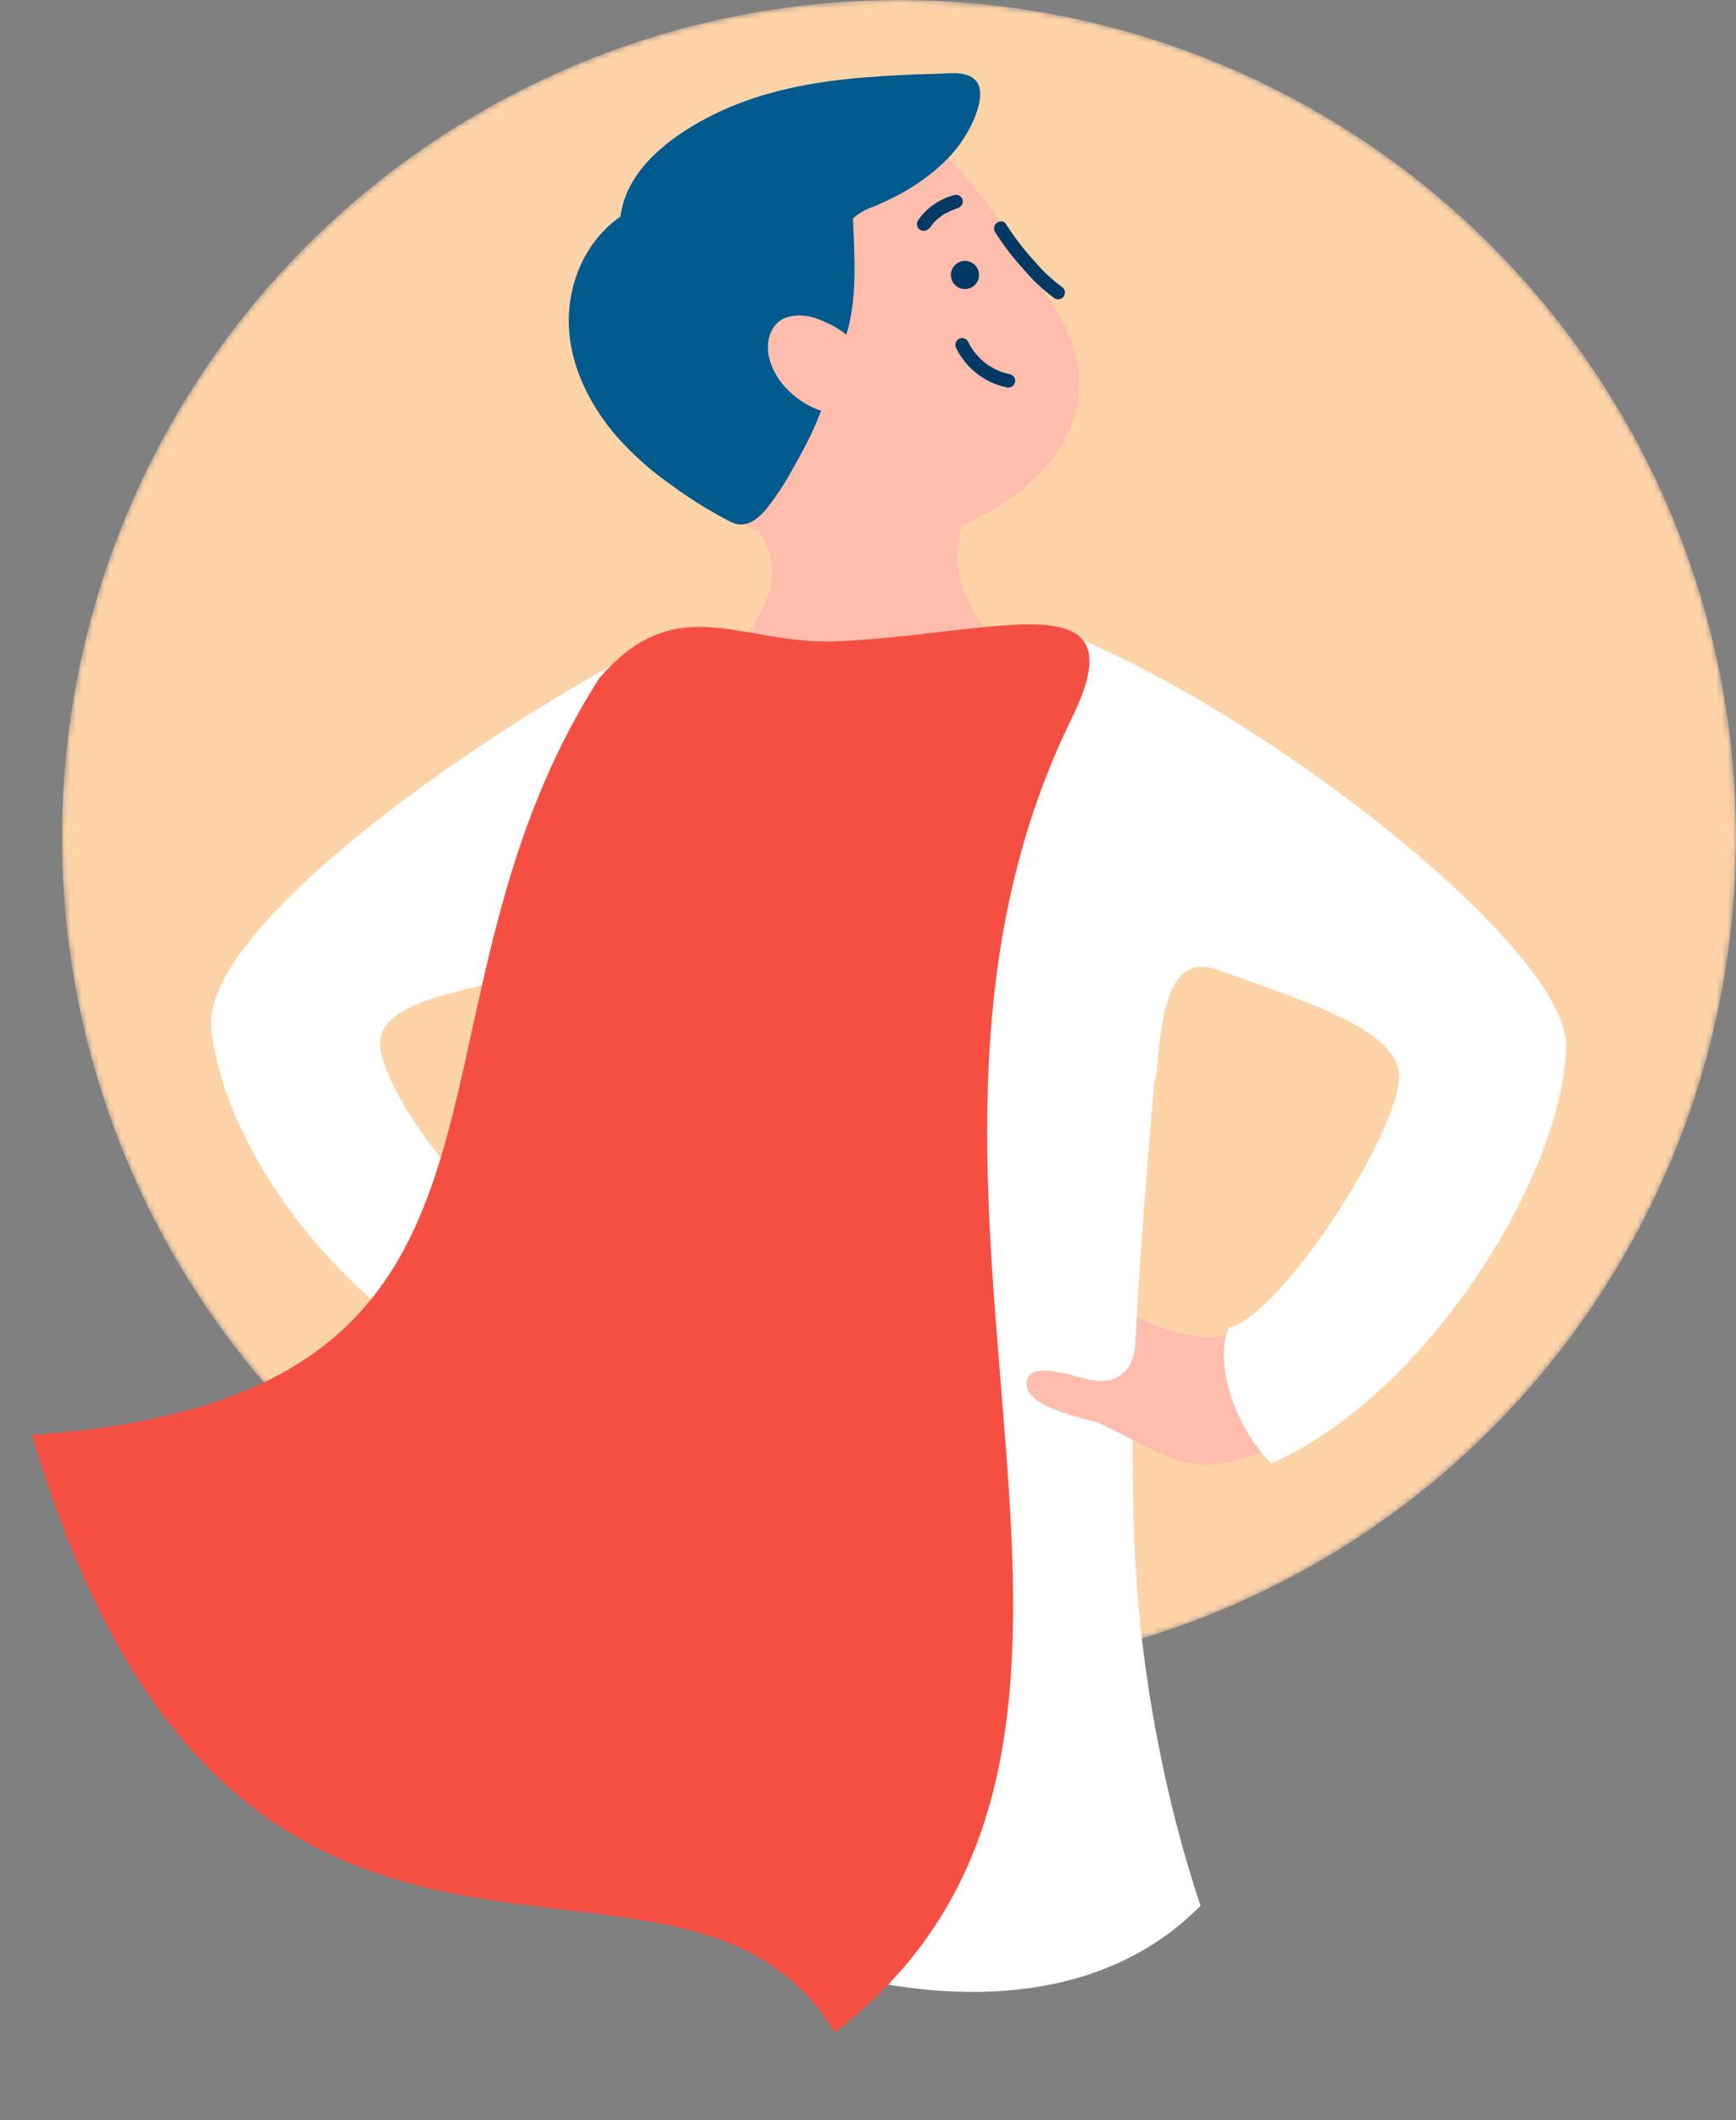
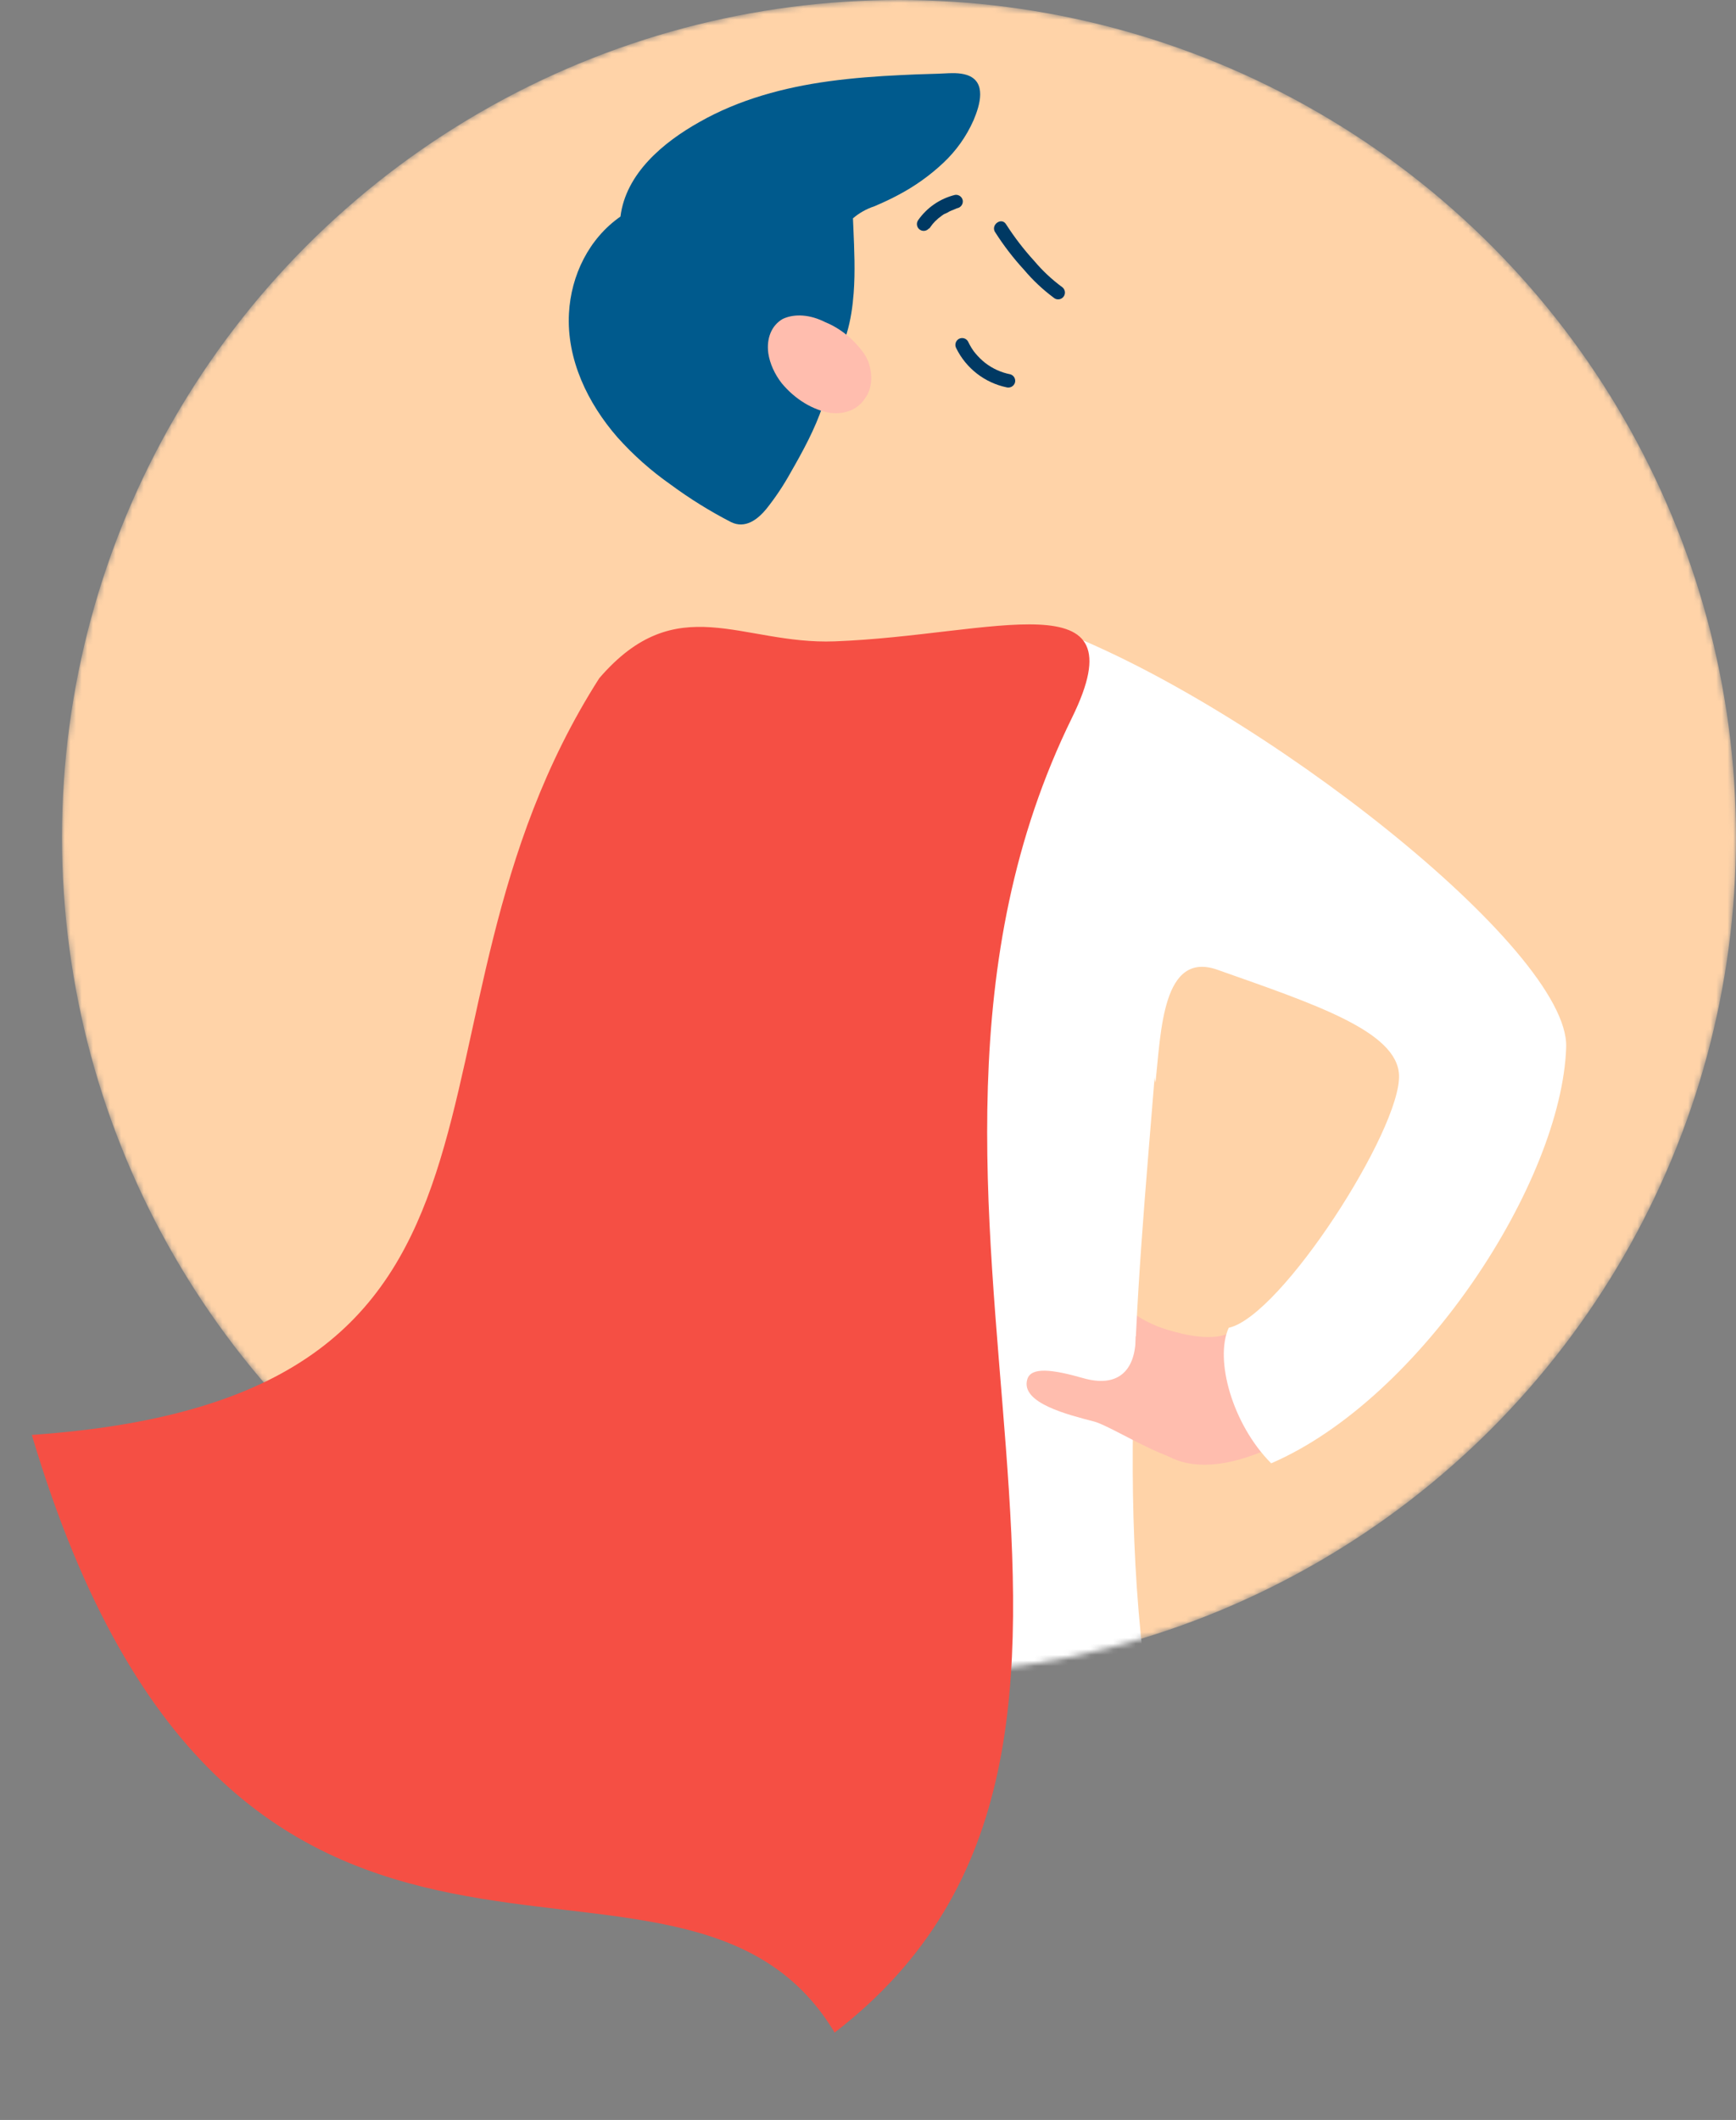
<svg xmlns="http://www.w3.org/2000/svg" width="308" height="376" viewBox="0 0 308 376" fill="none">
  <rect x="0" y="0" width="308" height="376" fill="#808080" stroke="none" />
  <mask id="mask0_2378_2952" style="mask-type:alpha" maskUnits="userSpaceOnUse" x="11" y="0" width="297" height="297">
    <circle cx="159.5" cy="148.5" r="148.5" fill="#D9D9D9" />
  </mask>
  <g mask="url(#mask0_2378_2952)">
    <circle cx="159.5" cy="148.5" r="148.5" fill="#FFD3A8" />
    <path d="M197.906 229.919C199.384 231.913 203.121 235.154 209.5 236.5L202.119 245.427L194 228.287C195.175 228.014 196.427 227.925 197.906 229.919Z" fill="#FFBDAE" />
    <path d="M167.148 275.226C160.4 303.858 149.077 331.169 137.804 358.338C120.11 400.962 102.413 443.6 83.619 485.753C75.674 502.171 92.847 502.814 91.575 509.891C80.808 512.504 60.727 516.241 50.614 508.104C49.683 507.321 48.68 506.477 48.411 505.293C48.048 503.699 49.09 502.168 50.022 500.822C73.946 466.391 57.252 400.463 80.474 365.556C86.682 356.219 91.24 350.695 96.232 340.659C101.674 329.712 101.829 317.023 102.883 304.844C104.79 282.885 109.956 261.332 118.21 240.894" fill="white" />
    <path d="M98.256 192.374C94.856 181.052 97.524 133.757 105.124 124.696C115.898 109.568 134.398 114.596 149.398 114.596C164.398 114.596 180.689 105.036 196.693 120.173C224 146 183 250 211.744 335.096C186.96 366.969 113.639 328.929 96.13 305.42C84.443 289.72 103.895 211.118 98.256 192.374Z" fill="white" />
-     <path d="M130 115C136 109.683 140.221 99.988 133.5 93L176 85C169.86 89.225 168.382 99.205 171.453 106.006C174.524 112.807 182.264 121.192 188.645 125.057L115.292 143.438C123.415 133.755 121.795 124.617 130 115Z" fill="#FFBDAE" />
    <path d="M218.061 235.905C218.464 235.89 218.792 235.875 219.056 235.859C219.197 235.747 219.331 235.628 219.456 235.5C220.023 235.664 220.527 235.77 219.056 235.859C218.876 236.002 218.683 236.131 218.479 236.248C218.835 236.568 219.163 236.937 219.456 237.349C221.041 239.519 219.587 242.968 219.778 245.955C219.79 246.008 219.799 246.066 219.802 246.13C219.876 248.067 226.249 254.829 225.72 256.692C209 264.353 201.357 256.549 201.309 246.82C201.279 240.84 204.328 236.962 206 235.5C210.859 237.133 215.719 237.832 218.479 236.248C218.344 236.127 218.204 236.013 218.061 235.905Z" fill="#FFBDAE" />
-     <path d="M201.5 237C205.5 237.5 214.719 256.794 213.5 258.5C211 262 197.649 253.06 194.151 252.137C189.733 250.971 180.95 248.885 182.269 244.612C182.947 242.414 186.684 242.858 192.204 244.435C198 246.091 201.5 243.5 201.5 237Z" fill="#FFBDAE" />
+     <path d="M201.5 237C205.5 237.5 214.719 256.794 213.5 258.5C211 262 197.649 253.06 194.151 252.137C189.733 250.971 180.95 248.885 182.269 244.612C182.947 242.414 186.684 242.858 192.204 244.435C198 246.091 201.5 243.5 201.5 237" fill="#FFBDAE" />
    <path d="M187 111.5C223 125 278.43 168.416 277.87 185.725C277.101 209.517 252.179 248.04 225.529 259.535C218.639 252.608 215.447 241.122 218 235.5C227.333 233.451 248.572 200.292 248.214 190.7C247.924 182.939 233.352 178.129 216 172C206.209 168.541 206 183 205 192" fill="white" />
-     <path d="M113.992 115.026C81.477 132.266 35.651 165.282 37.5 182.5C40.041 206.168 64.351 236.553 91.784 246.029C98.139 238.608 100.465 226.916 97.5 221.5C88.04 220.153 67.803 194.842 67.445 185.251C66.992 173.11 104.464 175.59 122.938 162.218" fill="white" />
-     <path d="M131.888 92.851C156.7 107.424 206.337 84.558 187.184 54.864C179.173 42.414 170.782 25.343 156.031 20.589C144.466 17.015 131.884 19.298 122.312 26.708C102.899 41.815 108.632 74.41 127.844 89.965C129.118 91.027 130.469 91.992 131.888 92.851Z" fill="#FFBDAE" />
    <path d="M145.972 71.976C144.584 76.111 142.431 80.058 140.282 83.796C139.028 86.07 137.584 88.233 135.966 90.264C134.407 92.156 132.201 93.843 129.673 92.587C125.934 90.658 122.355 88.433 118.97 85.933C115.517 83.514 112.354 80.705 109.544 77.561C104.294 71.541 100.505 63.751 100.945 55.586C101.3 48.817 104.503 42.287 110.082 38.409C111.039 30.737 117.715 25.222 124.075 21.652C131.131 17.634 139.099 15.505 147.089 14.41C151.349 13.83 155.636 13.514 159.923 13.313C161.636 13.217 163.354 13.166 165.07 13.115C165.489 13.103 165.907 13.09 166.325 13.077C166.674 13.068 167.031 13.049 167.393 13.03C168.768 12.957 170.211 12.881 171.497 13.285C175.151 14.453 173.843 18.686 172.741 21.293C171.481 24.158 169.655 26.738 167.372 28.879C165.008 31.101 162.358 32.997 159.491 34.517C158.07 35.283 156.609 35.961 155.119 36.591C153.726 37.049 152.44 37.774 151.331 38.723C151.354 39.279 151.378 39.837 151.403 40.395C151.573 44.288 151.745 48.209 151.457 51.986C151.094 56.766 150.067 61.657 146.991 65.458L146.919 65.382C146.914 65.388 146.909 65.393 146.905 65.398C146.539 65.785 146.113 65.802 145.775 65.617C145.785 65.652 145.797 65.686 145.808 65.72C146.247 66.942 146.475 68.228 146.482 69.523C146.504 69.646 146.504 69.778 146.477 69.919C146.476 69.96 146.475 70 146.473 70.041C146.472 70.048 146.471 70.056 146.47 70.063L146.547 70.086C146.483 70.32 146.417 70.554 146.348 70.787C146.266 71.195 146.164 71.599 146.041 71.997L145.972 71.976Z" fill="#005A8D" />
    <path d="M154.043 64.097C154.91 66.585 154.702 68.995 153.478 70.646C152.228 72.594 149.966 73.543 147.316 73.232C144.204 72.732 141.031 70.798 138.697 67.978C137.422 66.341 136.586 64.476 136.312 62.658C135.951 59.96 136.915 57.678 138.889 56.559C141.013 55.574 143.778 55.793 146.45 57.157C149.071 58.222 151.508 60.191 153.268 62.668C153.572 63.128 153.832 63.608 154.043 64.097Z" fill="#FFBDAE" />
    <path d="M176.538 41.149C178.051 43.531 179.773 45.774 181.685 47.851C183.233 49.69 184.989 51.343 186.918 52.778C187.246 53.081 187.715 53.177 188.137 53.028C188.558 52.879 188.862 52.508 188.926 52.066C188.991 51.624 188.806 51.183 188.445 50.919C186.619 49.575 184.958 48.019 183.497 46.284C181.649 44.261 179.975 42.085 178.495 39.778C177.685 38.459 175.731 39.87 176.548 41.176L176.538 41.149Z" fill="#003963" />
    <path d="M164.89 40.512C165.068 40.255 165.249 40.007 165.444 39.764L165.674 39.506C165.674 39.506 166.011 39.148 165.853 39.301C166.251 38.906 166.68 38.544 167.137 38.22L167.467 37.994L167.683 37.901C167.569 37.95 167.569 37.95 167.683 37.901C167.926 37.797 168.178 37.689 168.398 37.531C168.642 37.411 168.891 37.305 169.146 37.212L169.578 37.027L169.785 36.938C169.671 36.987 169.671 36.987 169.785 36.938C170.432 36.835 170.886 36.244 170.818 35.592C170.722 34.937 170.119 34.479 169.462 34.563C166.786 35.212 164.442 36.821 162.874 39.084C162.523 39.618 162.651 40.333 163.164 40.713C163.677 41.093 164.398 41.006 164.806 40.516L164.89 40.512Z" fill="#003963" />
    <path d="M169.651 61.755C171.401 65.32 174.695 67.881 178.581 68.698C179.217 68.865 179.872 68.504 180.071 67.877C180.254 67.239 179.887 66.573 179.249 66.388C177.625 66.071 176.096 65.378 174.787 64.365C174.14 63.85 173.549 63.268 173.025 62.629C172.955 62.555 172.893 62.47 172.834 62.394C172.953 62.546 172.727 62.25 172.727 62.25L172.385 61.74C172.148 61.359 171.934 60.965 171.743 60.559C171.412 59.986 170.68 59.788 170.105 60.115C169.536 60.45 169.336 61.175 169.651 61.755Z" fill="#003963" />
-     <circle cx="171.202" cy="48.772" r="2.498" transform="rotate(-14.202 171.202 48.772)" fill="#003963" />
  </g>
-   <path d="M213 338C179.5 372 111.52 342.009 94.011 318.5C88.859 311.579 91.877 279.353 94.011 258.5L201.445 277.5C202.5 296.926 206.706 319.368 213 338Z" fill="white" />
  <path d="M190.198 127.286C202.437 102.363 176.232 112.703 148.079 113.753C131.523 114.371 120.094 104.298 106.323 120.286C66.879 182.034 102.08 247.812 5.644 254.499C41.783 375.929 120.5 314.5 148.079 360.5C215.058 308.94 148.079 213.058 190.198 127.286Z" fill="#F54F44" />
</svg>